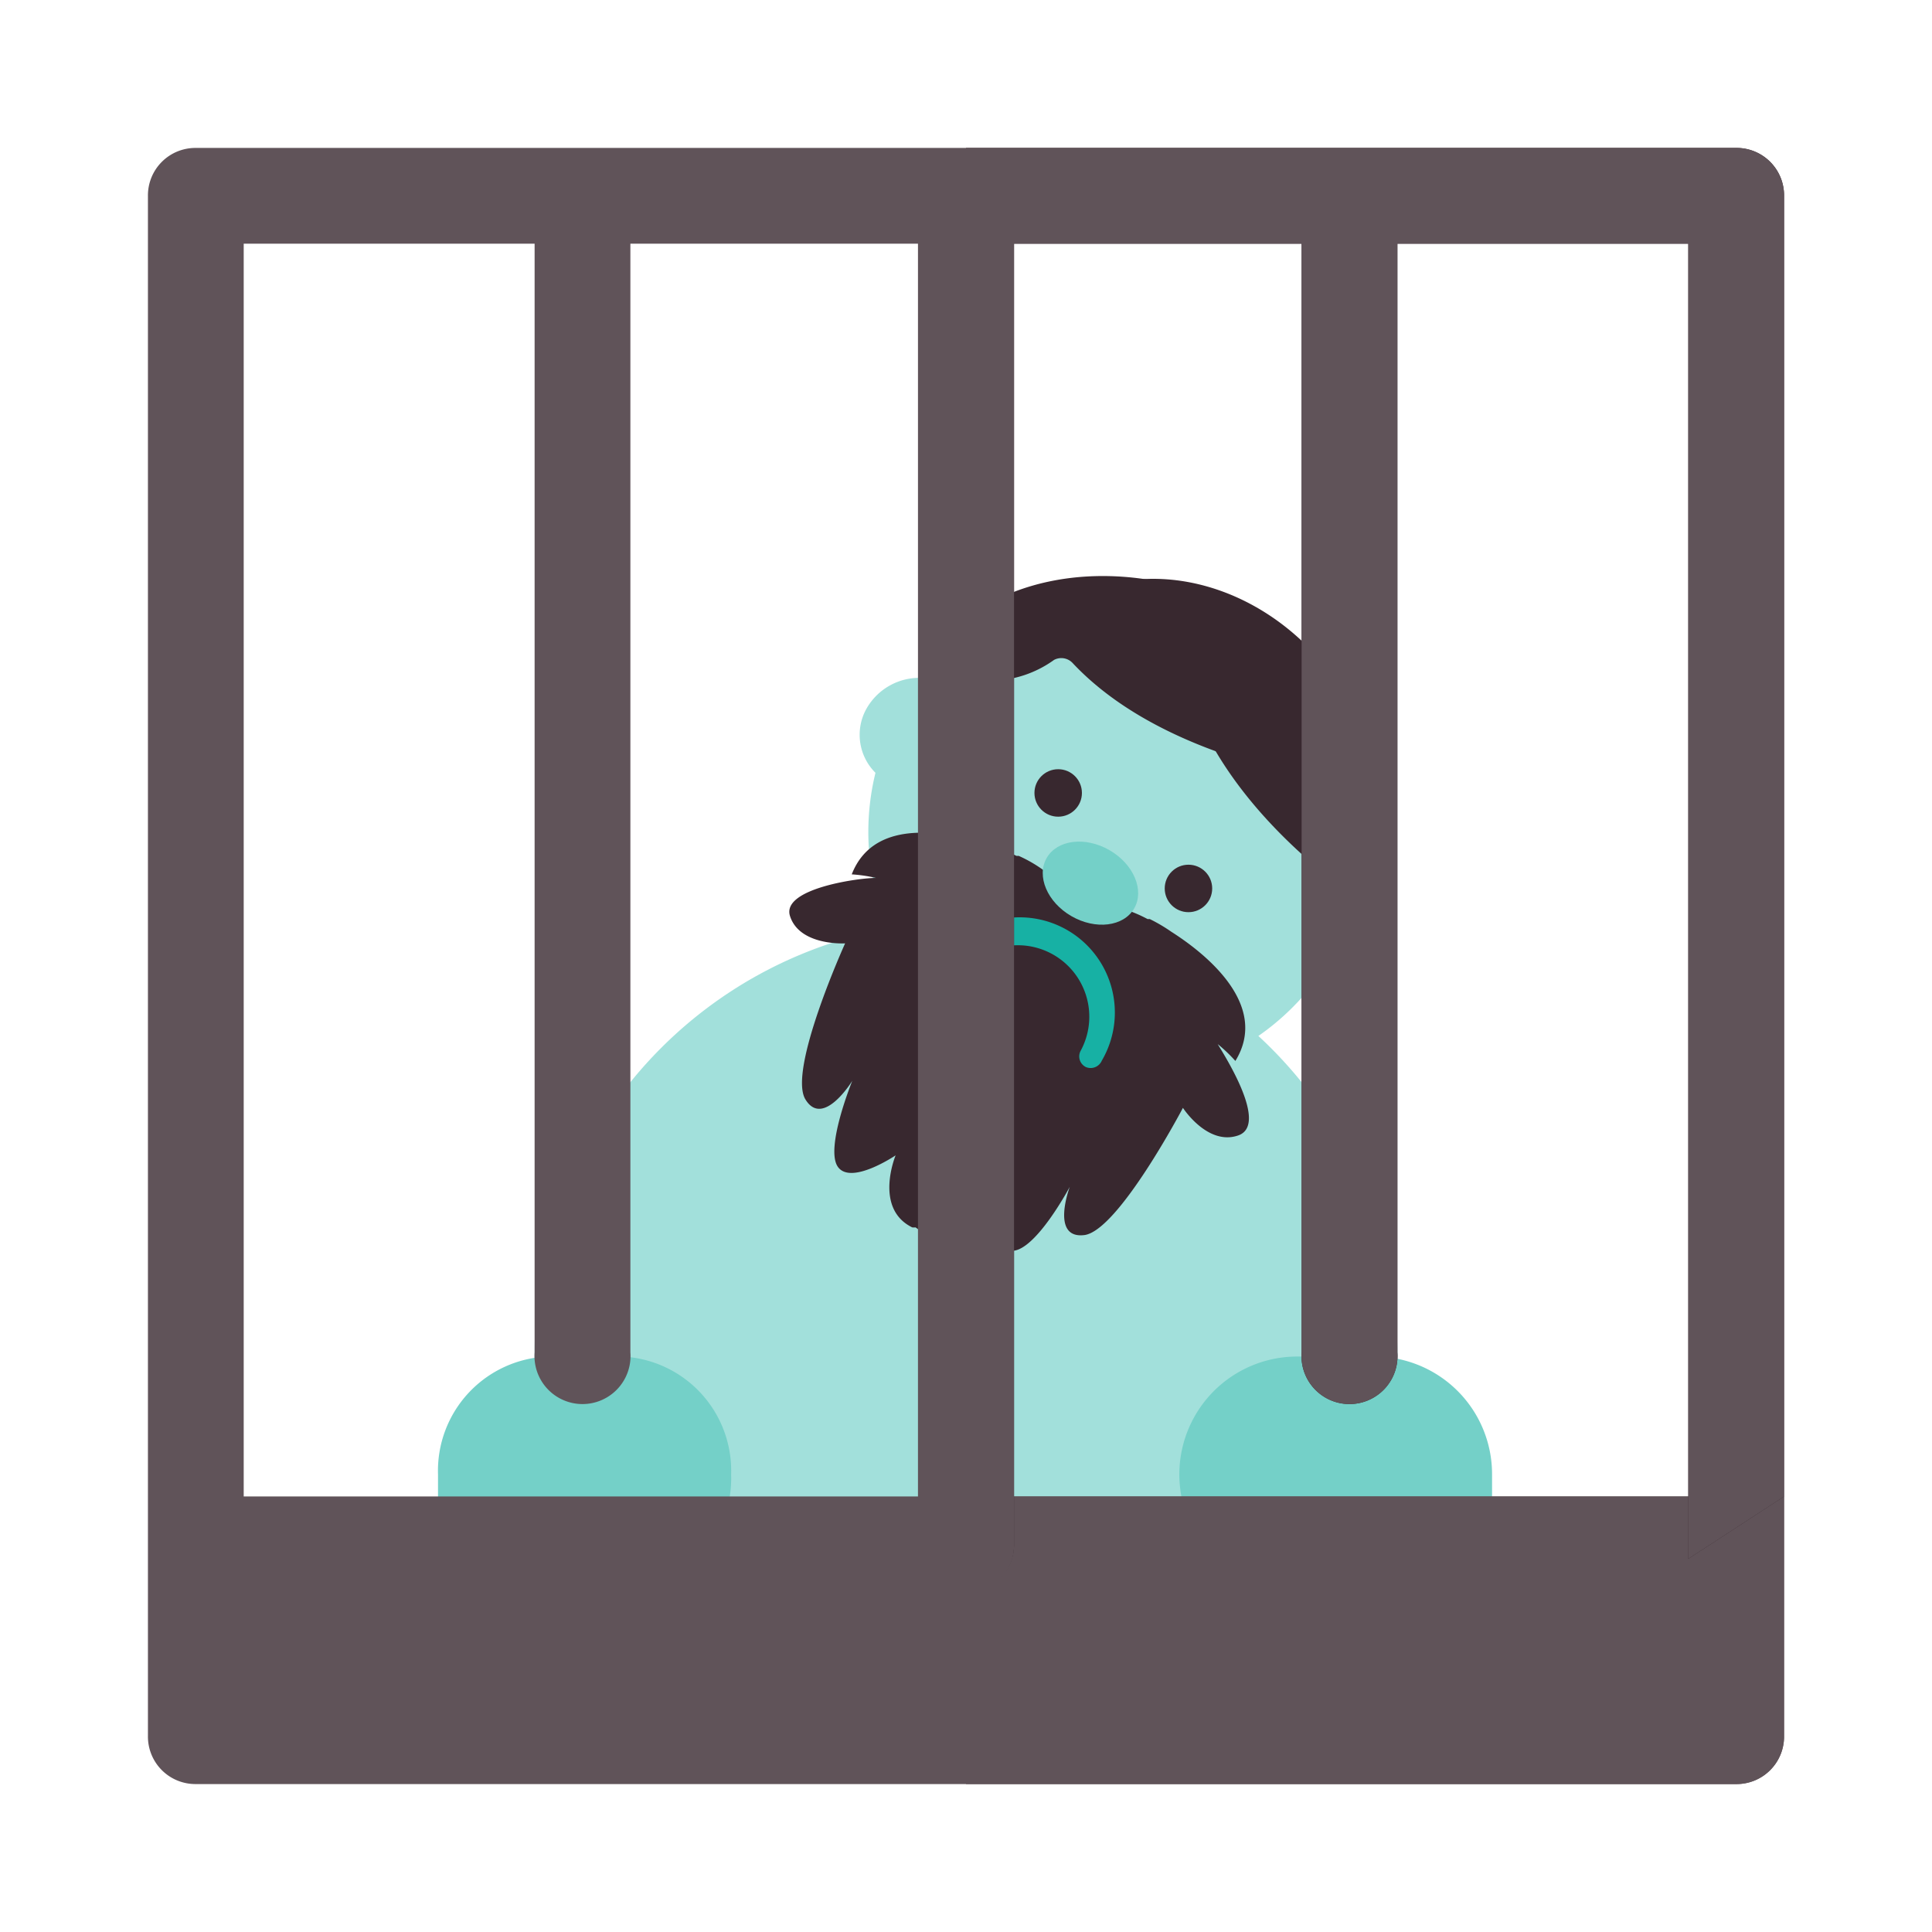
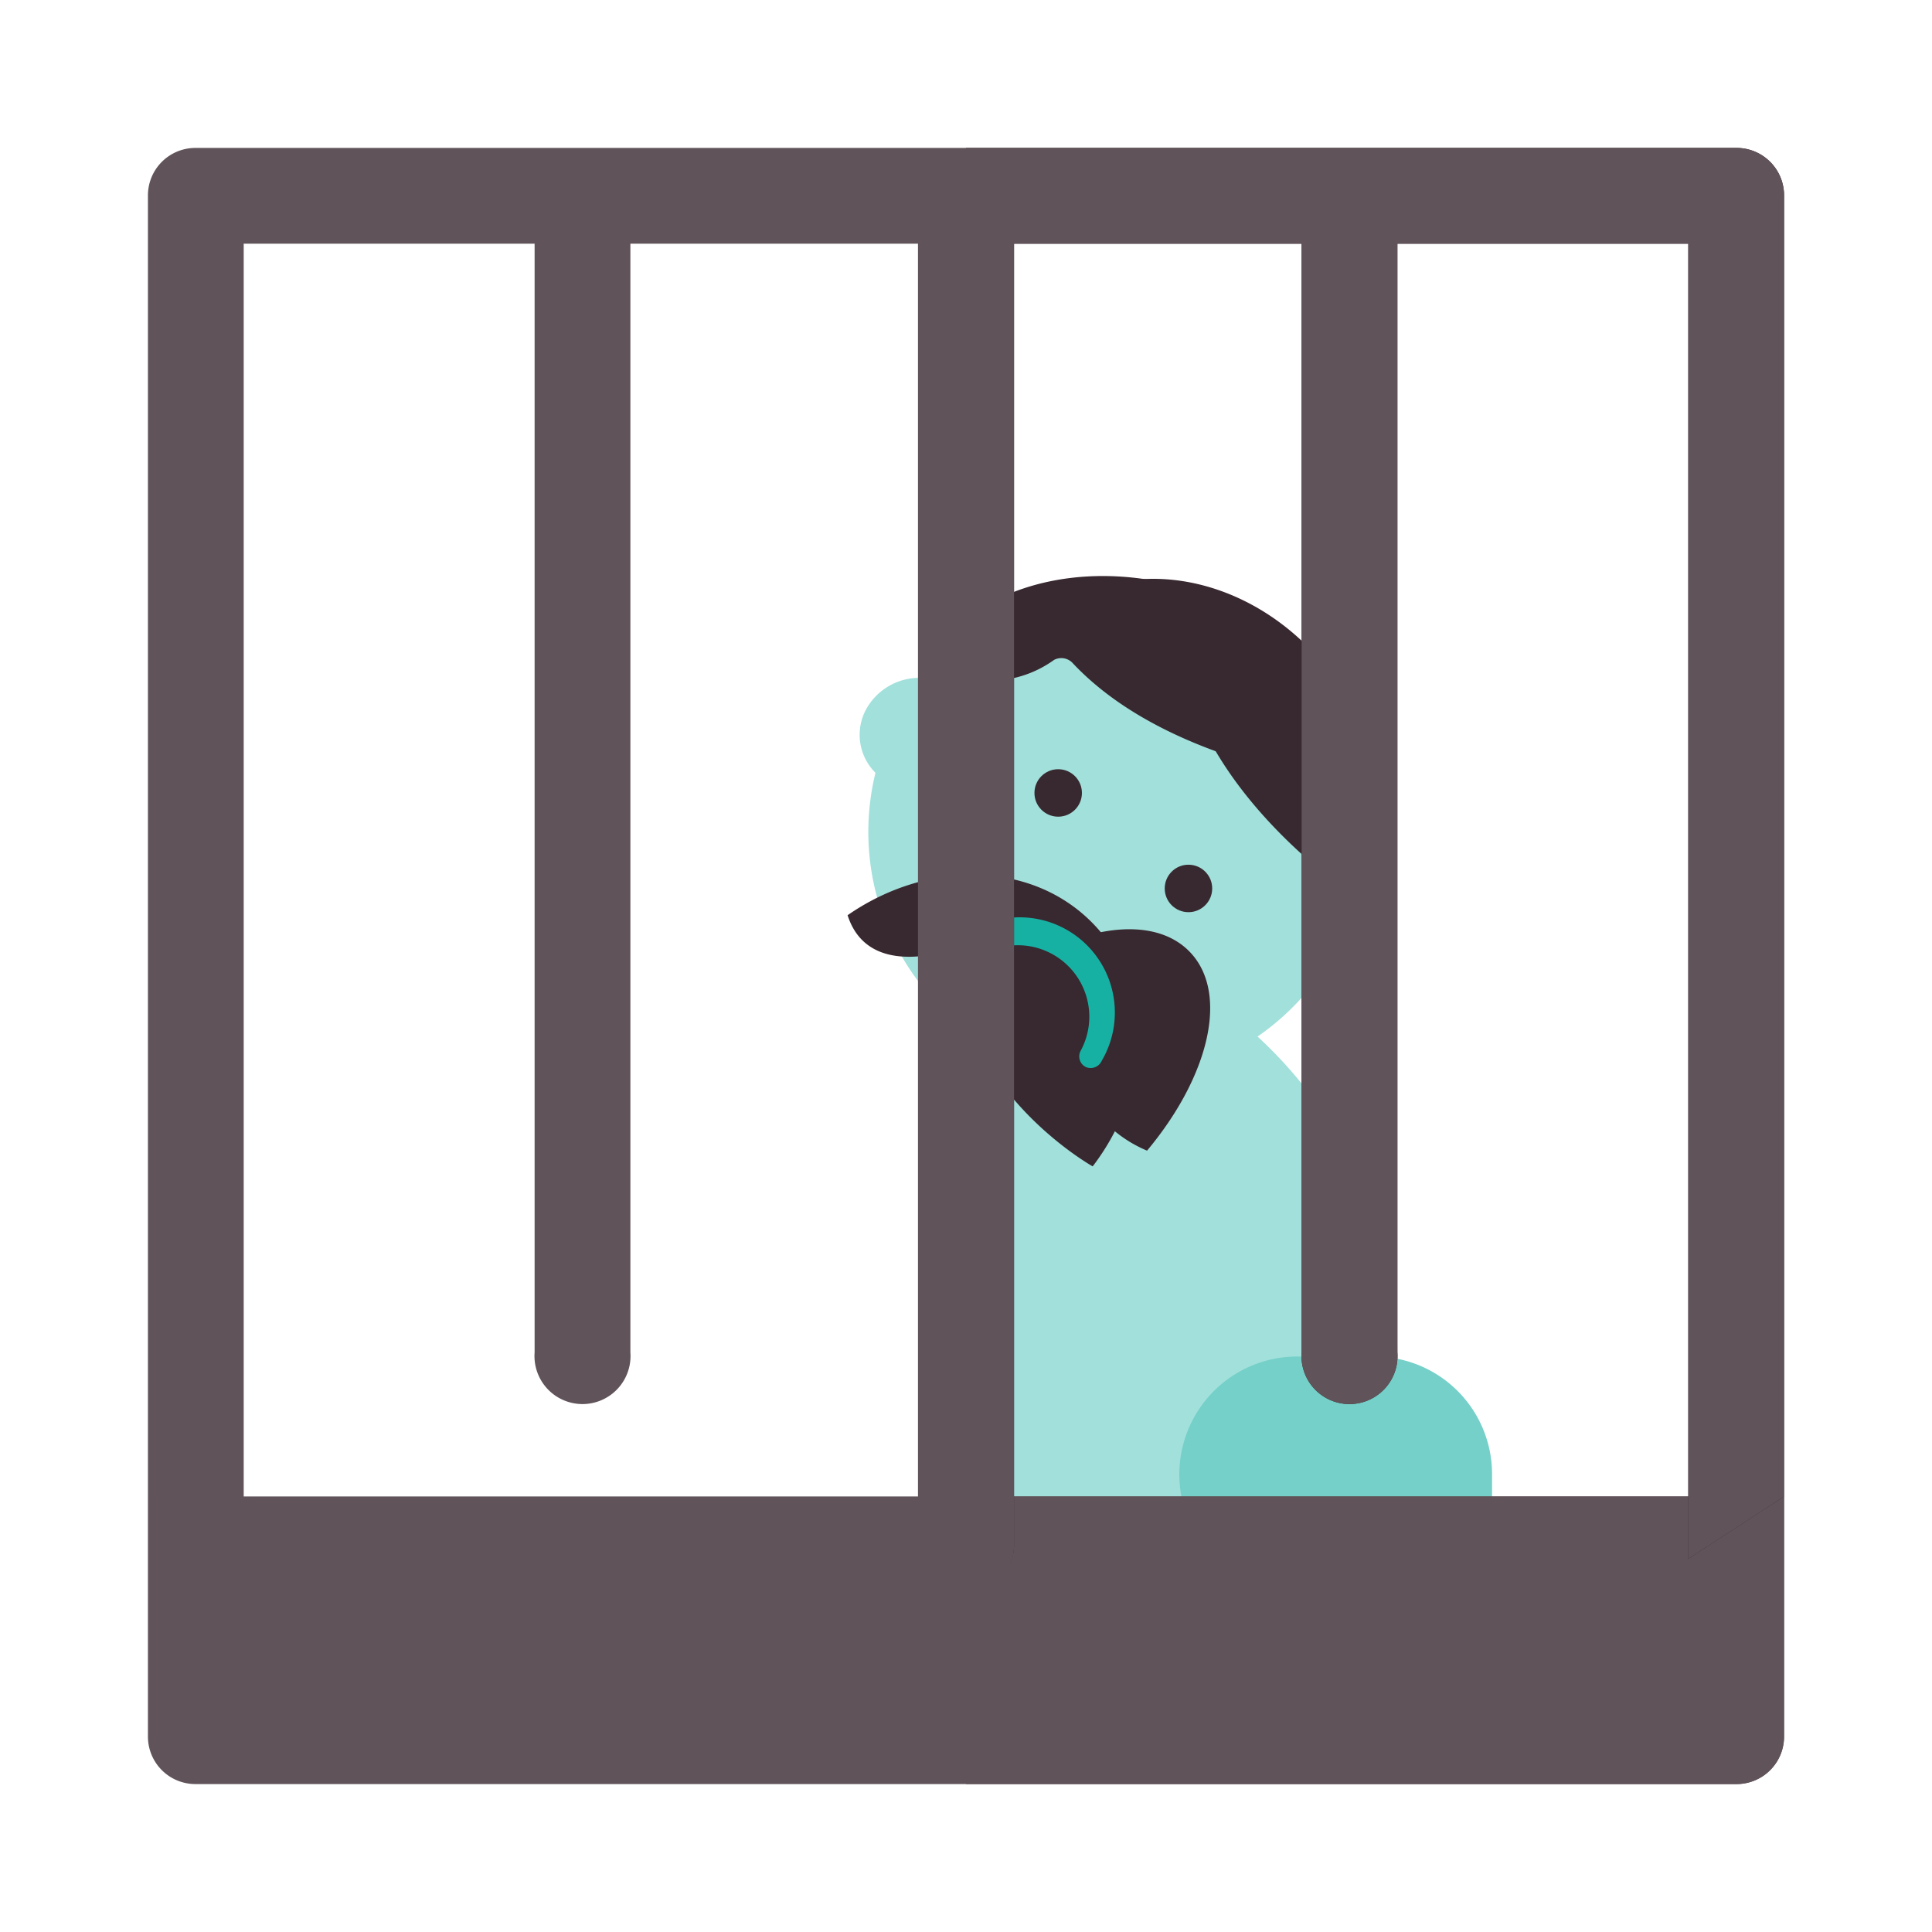
<svg xmlns="http://www.w3.org/2000/svg" id="Layer_1" data-name="Layer 1" viewBox="0 0 70 70">
  <defs>
    <style>.cls-1{fill:#a2e0db;}.cls-2{fill:#74d0c8;}.cls-3{fill:#605359;}.cls-4{fill:#38282f;}.cls-5{fill:#17b1a4;}</style>
  </defs>
  <title>history</title>
-   <path class="cls-1" d="M35,33.38A15.66,15.66,0,0,0,19.37,49V57.9a1.69,1.69,0,0,0,.52,1.25,1.74,1.74,0,0,0,1.22.49h0L35,59.43l13.93-.21a1.75,1.75,0,0,0,1.7-1.74V49A15.66,15.66,0,0,0,35,33.38Z" />
  <path class="cls-1" d="M50.63,49v8.47a1.75,1.75,0,0,1-1.7,1.74L35,59.43v-26A15.66,15.66,0,0,1,50.63,49Z" />
-   <path class="cls-2" d="M26.49,53.42a4.13,4.13,0,0,1-4,4.27h-5.3a1.37,1.37,0,0,1-1.32-1.42V53.42a4.14,4.14,0,0,1,4-4.27h2.65A4.14,4.14,0,0,1,26.49,53.42Z" />
  <path class="cls-2" d="M52.69,57.69H47a4.27,4.27,0,0,1,0-8.54h2.82a4.26,4.26,0,0,1,4.24,4.27v2.85A1.41,1.41,0,0,1,52.69,57.69Z" />
-   <path class="cls-3" d="M5.36,54.22V62.9A1.72,1.72,0,0,0,7.1,64.64H62.9a1.72,1.72,0,0,0,1.74-1.74V54.22Z" />
+   <path class="cls-3" d="M5.36,54.22V62.9A1.72,1.72,0,0,0,7.1,64.64H62.9a1.72,1.72,0,0,0,1.74-1.74V54.22" />
  <path class="cls-3" d="M64.64,54.22V62.9a1.72,1.72,0,0,1-1.74,1.74H35V54.22Z" />
  <path class="cls-1" d="M49.22,32.33h0a9,9,0,0,0-15.86-7.77h0a2.2,2.2,0,0,0-2,1.18A1.94,1.94,0,0,0,31.72,28,9,9,0,0,0,47.54,35.7h0a1.91,1.91,0,0,0,2-1.06A2.19,2.19,0,0,0,49.22,32.33Z" />
  <circle class="cls-4" cx="38.34" cy="28.73" r="0.86" />
  <circle class="cls-4" cx="43.06" cy="32.19" r="0.86" />
  <path class="cls-4" d="M33.64,24h0c1.46-2.63,5.33-3.83,9.26-2.71s6.47,4.15,6.33,7.14c0,0-6.78-.59-10.36-4.4a.56.56,0,0,0-.68-.12A4,4,0,0,1,33.64,24Z" />
  <path class="cls-4" d="M38.64,21.85h0c2.52-1.6,6.26-1,8.86,1.7s3.08,6.32,1.43,8.81c0,0-5.16-3.43-6.09-8.22a.48.48,0,0,0-.49-.4A3.43,3.43,0,0,1,38.64,21.85Z" />
-   <path class="cls-4" d="M28.62,33.18c.34,1.1,2,1,2,1s-2.08,4.59-1.44,5.65,1.7-.67,1.7-.67-1,2.45-.52,3.12,2.09-.42,2.09-.42-.8,1.92.6,2.61a.53.53,0,0,0,.12,0l.1.07c1.4.69,2.42-1.12,2.42-1.12s.14,1.94,1,1.9S38.76,43,38.76,43s-.71,1.89.52,1.75,3.58-4.61,3.58-4.61.89,1.38,2,1-.47-2.86-.74-3.31a5.6,5.6,0,0,1,.64.61c1.23-2-1-3.84-2.32-4.68a5.93,5.93,0,0,0-.78-.46l-.08,0a5,5,0,0,0-2.61-.59,5,5,0,0,0-2.06-1.7l-.08,0q-.43-.2-.84-.33c-1.48-.52-4.29-1.16-5.13,1a5.35,5.35,0,0,1,.88.13C31.18,31.8,28.32,32.18,28.62,33.18Zm6.57.14a4.69,4.69,0,0,0,3.14.54A4.72,4.72,0,0,0,40.68,36a10.91,10.91,0,0,1,2.11.91,18.68,18.68,0,0,1-2.47-.19c-2.17-.44-2.65-1.24-2.65-1.24a4.85,4.85,0,0,1-2.82-1.44,17.52,17.52,0,0,1-1.67-1.84A11.23,11.23,0,0,1,35.19,33.32Z" />
  <path class="cls-4" d="M30.71,33.16h0c2.88-2,6.64-2,8.88.29s2.15,6,0,8.81c0,0-4.77-2.67-4.94-7.44a.35.35,0,0,0-.44-.33C33,34.8,31.26,34.88,30.71,33.16Z" />
  <path class="cls-4" d="M35.81,35.81h0c2.74-2.19,5.84-2.82,7.29-1.33s.71,4.52-1.54,7.21a4.64,4.64,0,0,1-2.76-5.22c0-.19-.11-.28-.31-.19C37.43,36.74,36,37.12,35.81,35.81Z" />
  <path class="cls-5" d="M39.34,38.66a.43.43,0,0,1-.19-.58,2.59,2.59,0,1,0-4.65-2.27.43.43,0,0,1-.77-.38,3.45,3.45,0,1,1,6.19,3A.44.44,0,0,1,39.34,38.66Z" />
  <path class="cls-4" d="M64.64,7.1V54.22l-3.47,2.26V8.83H50.63V49a1.74,1.74,0,1,1-3.47,0V8.83H36.74V56A1.72,1.72,0,0,1,35,57.69V5.36H62.9A1.72,1.72,0,0,1,64.64,7.1Z" />
  <path class="cls-3" d="M64.64,7.1V54.22l-3.47,2.26V8.83H50.63V49a1.74,1.74,0,1,1-3.47,0V8.83H36.74V56a1.74,1.74,0,0,1-3.48,0V8.83H22.84V49a1.74,1.74,0,1,1-3.47,0V8.83H8.83V56.72l-3.47-2.5V7.1A1.72,1.72,0,0,1,7.1,5.36H62.9A1.72,1.72,0,0,1,64.64,7.1Z" />
-   <ellipse class="cls-2" cx="39.51" cy="31.99" rx="1.38" ry="1.83" transform="translate(-7.95 50.22) rotate(-60)" />
</svg>